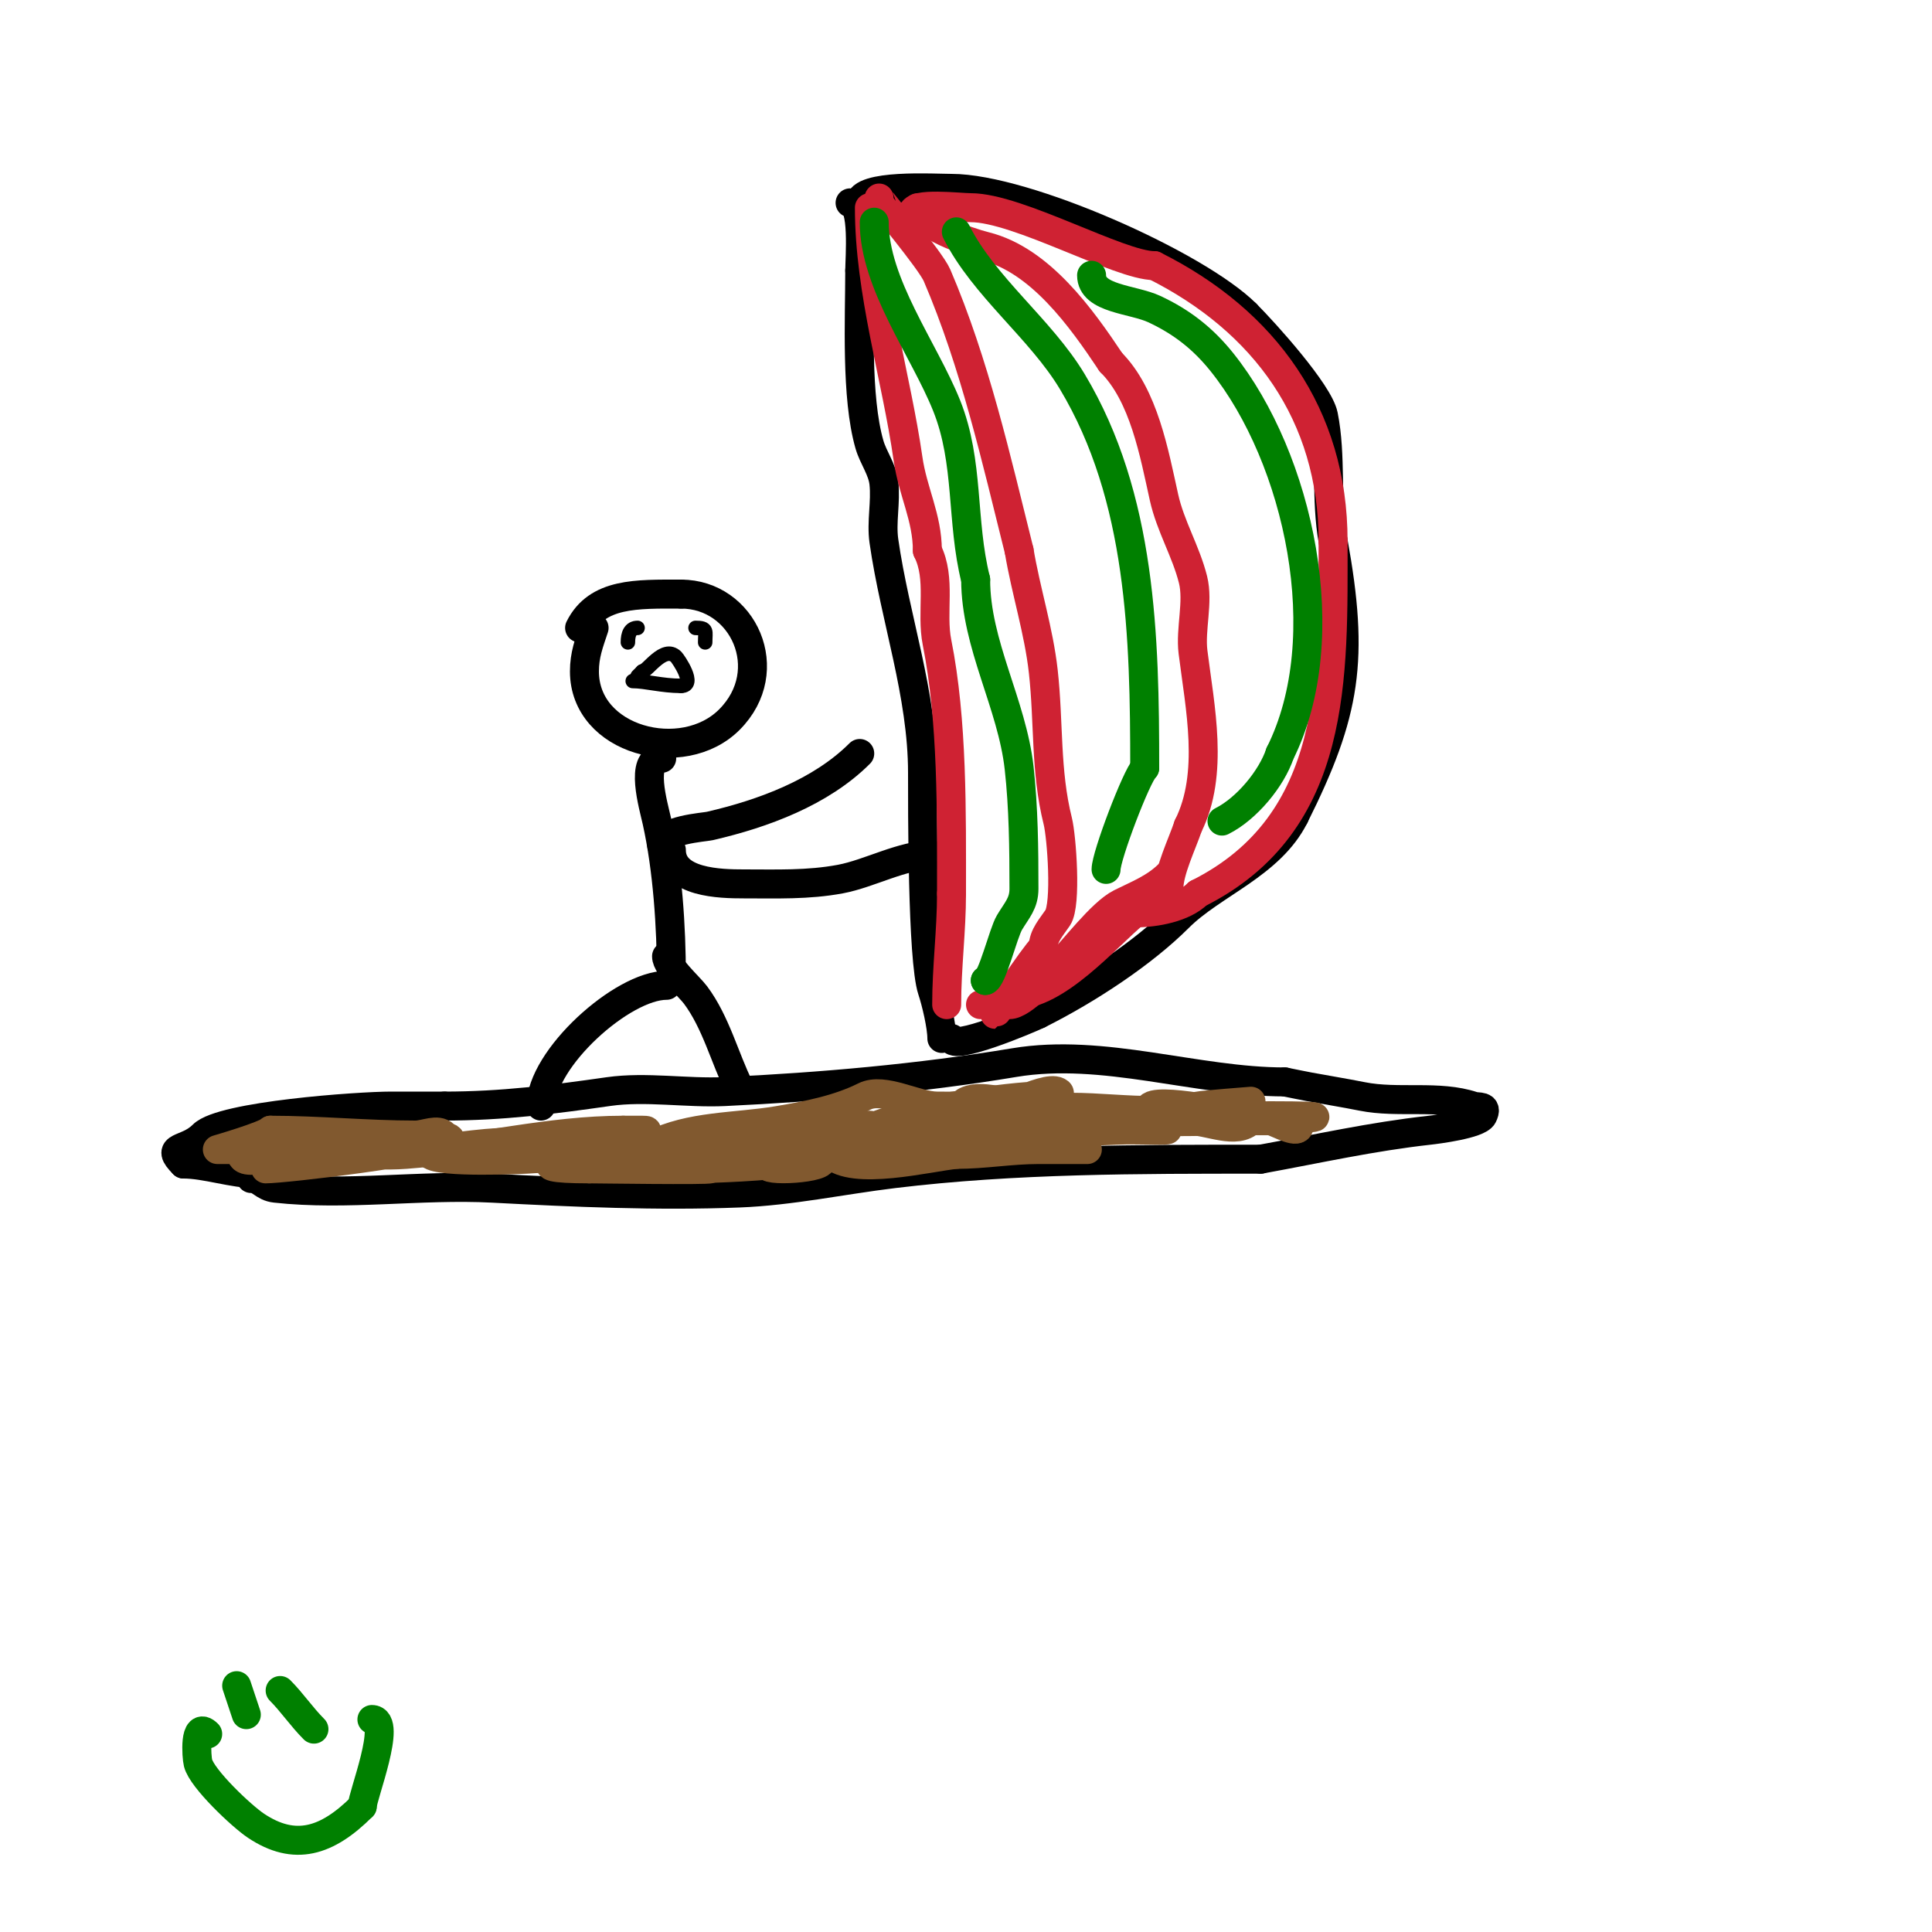
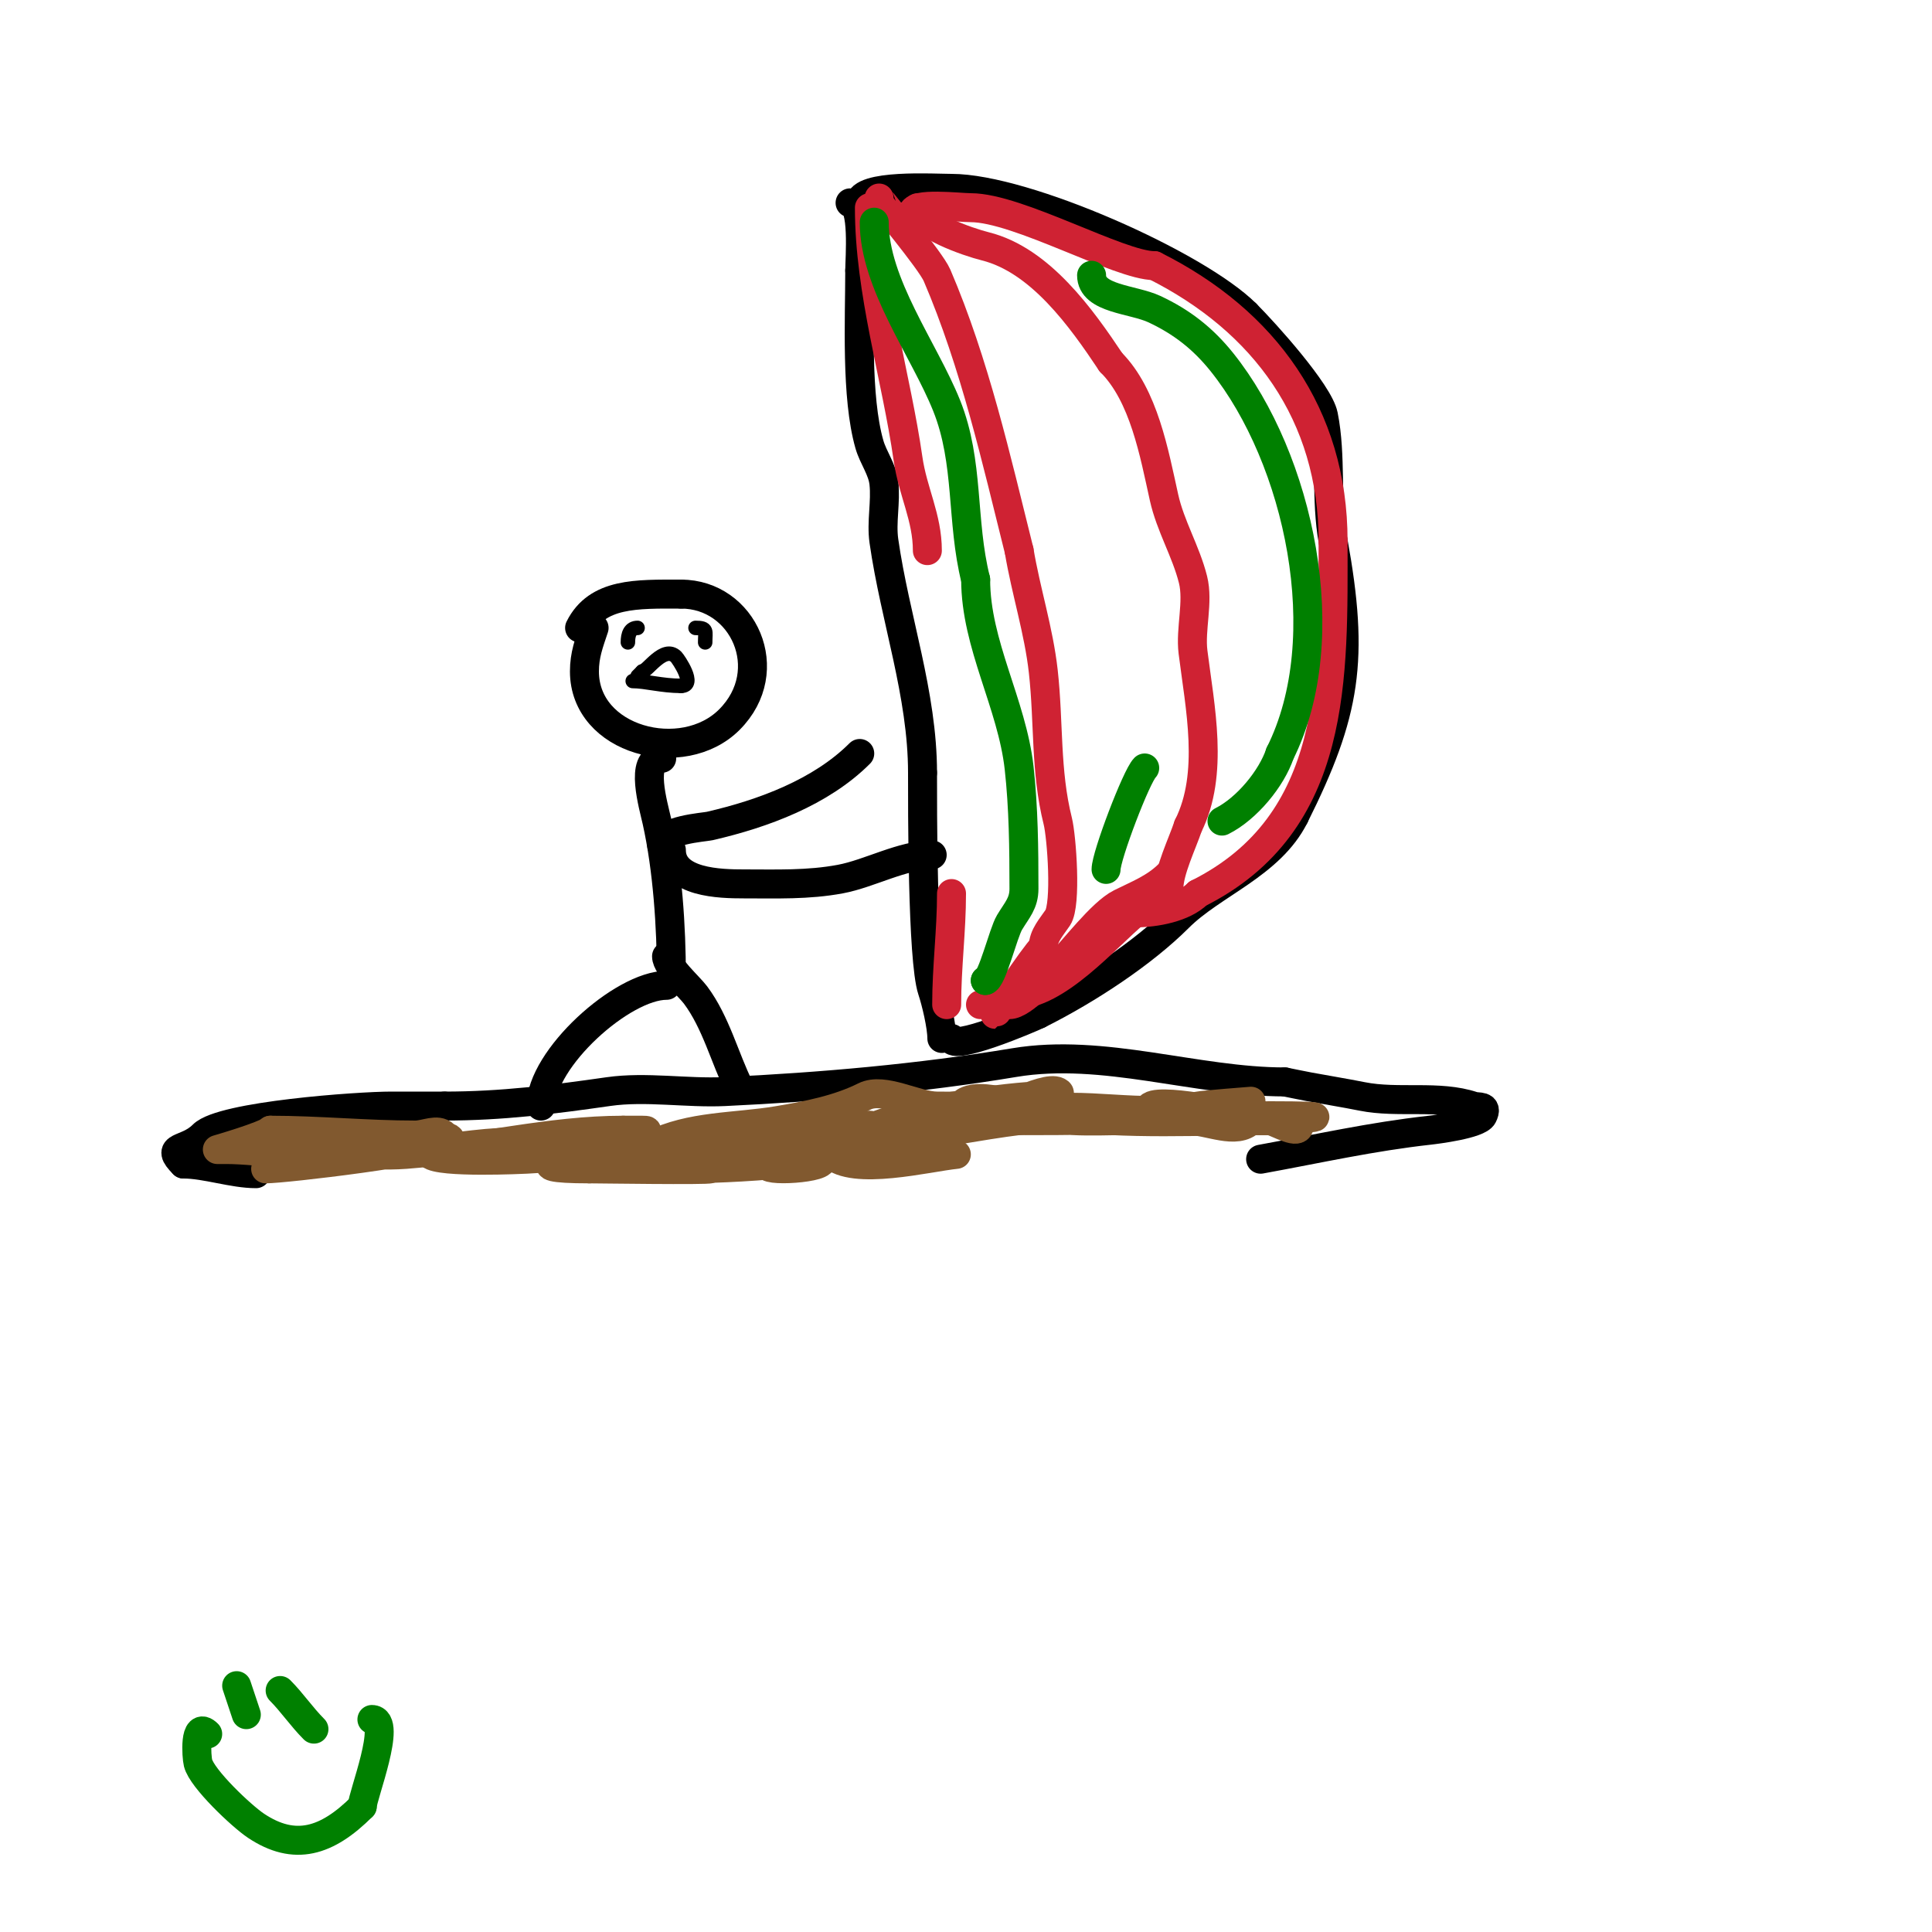
<svg xmlns="http://www.w3.org/2000/svg" viewBox="0 0 400 400" version="1.1">
  <g fill="none" stroke="#000000" stroke-width="6" stroke-linecap="round" stroke-linejoin="round">
-     <path d="M52,244c2.012,0 2.488,1.721 5,2c14.774,1.642 30.153,-0.781 45,0c16.948,0.892 33.986,1.654 51,1c10.742,-0.413 21.328,-2.706 32,-4c25.197,-3.054 50.666,-3 76,-3" />
    <path d="M261,240c12.121,-2.204 22.9,-4.656 35,-6c1.38,-0.153 10.122,-1.245 11,-3c1.139,-2.278 -0.911,-1.637 -2,-2c-7.149,-2.383 -15.472,-0.494 -23,-2c-3.654,-0.731 -7.337,-1.313 -11,-2c-1.671,-0.313 -3.333,-0.667 -5,-1" />
    <path d="M266,224c-18.306,0 -37.512,-7.081 -56,-4c-19.68,3.28 -39.934,5.044 -60,6c-7.753,0.369 -16.29,-1.101 -24,0c-11.565,1.652 -22.03,3 -34,3" />
    <path d="M92,229c-3.667,0 -7.333,0 -11,0c-6.689,0 -34.996,1.996 -39,6c-3.491,3.491 -8.052,1.948 -4,6" />
    <path d="M38,241c4.59,0 10.224,2 15,2" />
    <path d="M123,130c-1.066,3.198 -2,5.611 -2,9c0,14.36 20.369,19.631 30,10c10.167,-10.167 2.904,-26 -10,-26" />
    <path d="M141,123c-9.198,0 -17.342,-0.317 -21,7" />
    <path d="M137,157c-4.615,0 -1.713,9.79 -1,13c2.225,10.013 3,21.971 3,32" />
    <path d="M139,202" />
    <path d="M138,198c0,2.113 4.679,6.238 6,8c4.219,5.625 6.113,13.227 9,19" />
    <path d="M138,204c-9.139,0 -26,15.154 -26,25" />
    <path d="M137,175c0,-3.216 8.661,-3.691 10,-4c11.023,-2.544 22.962,-6.962 31,-15" />
    <path d="M139,176c0,6.806 10.14,7 15,7c6.749,0 13.312,0.254 20,-1c6.075,-1.139 12.784,-5 19,-5" />
    <path d="M195,215c0,-2.593 -1.192,-7.576 -2,-10c-2.085,-6.255 -2,-38.347 -2,-45" />
    <path d="M191,160c0,-16.336 -5.696,-31.873 -8,-48c-0.56,-3.921 0.438,-8.061 0,-12c-0.315,-2.831 -2.218,-5.262 -3,-8c-2.816,-9.856 -2,-25.937 -2,-36" />
    <path d="M178,56c0,-2.39 0.947,-14 -2,-14" />
    <path d="M178,42c0,-3.968 15.475,-3 19,-3c15.233,0 50.82,15.82 61,26" />
    <path d="M258,65c3.94,3.94 15.059,16.296 16,21c1.704,8.52 0.43,17.362 2,26c4.455,24.5 2.71,35.58 -8,57" />
    <path d="M268,169c-5.008,10.015 -16.92,13.92 -24,21c-7.286,7.286 -18.684,14.842 -29,20" />
    <path d="M215,210c-1.836,0.918 -18,7.732 -18,5" />
  </g>
  <g fill="none" stroke="#cf2233" stroke-width="6" stroke-linecap="round" stroke-linejoin="round">
    <path d="M190,43c0,3.537 10.405,7.101 14,8c11.35,2.837 19.867,14.8 26,24" />
    <path d="M230,75c6.844,6.844 8.977,18.895 11,28c1.316,5.924 4.543,11.171 6,17c1.162,4.648 -0.594,10.244 0,15c1.426,11.411 4.406,25.187 -1,36" />
    <path d="M246,171c-1.218,3.654 -4,9.319 -4,13" />
    <path d="M182,41c0,0.208 10.674,12.906 12,16c7.832,18.274 12.257,38.029 17,57" />
    <path d="M211,114c1.399,8.391 4.065,16.582 5,25c1.185,10.666 0.404,20.614 3,31c0.808,3.232 1.839,17.242 0,20c-1.221,1.832 -3,3.709 -3,6" />
    <path d="M216,196c-2.251,2.251 -9.873,14 -10,14" />
    <path d="M209,208c2.792,0 8.27,-6.27 10,-8c3.232,-3.232 9.027,-11.014 13,-13c3.437,-1.718 7.086,-3.086 10,-6" />
    <path d="M242,185c0,2.331 -5.4,2.667 -7,4c-6.14,5.117 -16.151,17 -25,17" />
    <path d="M210,206c-1.221,1.221 -5.17,2 -7,2" />
    <path d="M180,43c0,17.488 5.564,34.947 8,52c0.974,6.815 4,12.121 4,19" />
-     <path d="M192,114c2.926,5.852 0.748,12.742 2,19c3.244,16.222 3,35.282 3,52" />
    <path d="M197,185c0,7.757 -1,15.176 -1,23" />
    <path d="M189,44c0,-2.175 9.675,-1 12,-1c9.75,0 30.802,12 38,12" />
    <path d="M239,55c22.796,11.398 37,30.854 37,57" />
    <path d="M276,112c0,27.922 1.147,58.426 -28,73" />
    <path d="M248,185c-2.912,2.912 -8.739,4 -13,4" />
  </g>
  <g fill="none" stroke="#008000" stroke-width="6" stroke-linecap="round" stroke-linejoin="round">
    <path d="M181,46c0,12.754 10.352,26.381 15,38c4.705,11.763 2.953,23.81 6,36" />
    <path d="M202,120c0,13.411 7.529,25.762 9,39c0.912,8.206 1,16.709 1,25c0,3.016 -1.419,4.365 -3,7c-1.277,2.129 -3.656,12 -5,12" />
    <path d="M204,203c0,1.333 0,1.333 0,0" />
-     <path d="M198,48c5.659,11.318 17.466,20.11 24,31c14.383,23.972 15,53.038 15,80" />
    <path d="M237,159c-1.718,1.718 -8,18.197 -8,21" />
    <path d="M226,57c0,4.922 8.54,4.919 13,7c5.656,2.64 10.067,6.083 14,11c15.935,19.918 24.036,56.928 12,81" />
    <path d="M265,156c-1.728,5.184 -6.893,11.447 -12,14" />
    <path d="M49,349c0.667,2 1.333,4 2,6" />
    <path d="M58,350c2.455,2.455 4.433,5.433 7,8" />
    <path d="M43,359c-2.843,-2.843 -2.317,4.73 -2,6c0.817,3.268 9.017,11.011 12,13c8.01,5.34 14.679,3.321 22,-4" />
    <path d="M75,374c0,-2.085 6.316,-18 2,-18" />
  </g>
  <g fill="none" stroke="#000000" stroke-width="3" stroke-linecap="round" stroke-linejoin="round">
    <path d="M131,141c2.669,0 6.054,1 10,1" />
    <path d="M141,142c3.29,0 -0.63,-5.63 -1,-6c-2.519,-2.519 -5.974,3 -7,3" />
    <path d="M133,139c-0.333,0.333 -0.667,0.667 -1,1" />
    <path d="M129,131" />
    <path d="M132,130c-1.536,0 -2,1.315 -2,3" />
    <path d="M144,130c2.55,0 2,0.64 2,3" />
  </g>
  <g fill="none" stroke="#81592f" stroke-width="6" stroke-linecap="round" stroke-linejoin="round">
    <path d="M55,242c3.799,0 35.716,-3.716 38,-6c0.943,-0.943 -2.667,0 -4,0c-3,0 -6.003,-0.13 -9,0c-4.674,0.203 -9.328,0.754 -14,1c-2.354,0.124 -5.946,-1.108 -7,1c-0.615,1.229 2.626,1 4,1c2.667,0 5.333,0 8,0c4.333,0 8.679,0.32 13,0c15.206,-1.126 29.633,-5 45,-5" />
    <path d="M129,234c1.333,0 2.667,0 4,0c4.384,0 -8.621,1.791 -13,2c-7.333,0.349 -14.709,0.142 -22,1c-2.341,0.275 -4.699,0.489 -7,1c-0.728,0.162 -2.527,0.473 -2,1c1.889,1.889 19.634,1.017 20,1c15.645,-0.711 30.476,-5.138 46,-6c0.25,-0.014 15,0 15,0c0,0 -6.005,-0.176 -9,0c-6.73,0.396 -13.35,1.892 -20,3c-9.439,1.573 -12.342,1 -12,1" />
    <path d="M129,238c19.332,0 36.747,-0.256 56,-4c4.365,-0.849 8.631,-2.168 13,-3c6.087,-1.159 13,-1 13,-1c0,0 -5.979,1.434 -9,2c-14.706,2.757 -29.071,2.894 -44,4c-2.68,0.199 -5.377,0.417 -8,1c-0.46,0.102 -1.457,0.886 -1,1c13.347,3.337 47.413,-4.25 62,-6c1.303,-0.156 29.077,-2 21,-2" />
    <path d="M232,230c-7,0 -14.007,-0.304 -21,0c-3.678,0.16 -7.338,0.615 -11,1c-19.527,2.055 -2.067,1 5,1c12.588,0 23.209,0.238 36,-1c3.384,-0.327 6.652,-1.409 10,-2c2.647,-0.467 8,-1 8,-1c0,0 -9.926,0.761 -11,1c-11.467,2.548 -23.659,-1.268 -35,1c-0.731,0.146 1.272,0.838 2,1c2.301,0.511 4.646,0.876 7,1c3.994,0.21 8,0 12,0c11.333,0 22.667,0 34,0" />
    <path d="M268,232c10.28,0 -19.523,-2 -21,-2c-2.667,0 -10.385,-1.193 -8,0c6.518,3.259 52.507,1 24,1c-2.667,0 -5.337,0.14 -8,0c-3.677,-0.194 -7.333,-0.667 -11,-1" />
    <path d="M244,230c-17.09,0 -33.949,-1 -50,-1c-4.294,0 -11.026,-3.987 -15,-2c-5.396,2.698 -11.696,3.949 -18,5c-8.793,1.465 -17.995,0.997 -26,5" />
    <path d="M135,237c-2.171,1.085 -4.62,1.524 -7,2c-1.348,0.27 -5.374,1 -4,1c13.566,0 26.426,1.429 40,0c2.893,-0.304 9.662,-1.046 13,-2c1.014,-0.29 3,-1 3,-1c0,0 -2.667,0 -4,0c-12.177,0 -23.919,0.49 -36,2c-11.55,1.444 -5.699,2.038 2,3" />
    <path d="M142,242c5.785,0 37.942,-0.826 40,-7c0.85,-2.551 -3.036,-2 -4,-2c-5.011,0 -10.039,0.291 -15,1c-2.087,0.298 -8.027,1.421 -6,2c12.47,3.563 32.954,-1.475 44,-4c3.992,-0.912 15.156,-7.422 18,-6c1.814,0.907 -3.978,0.844 -6,1c-3.01,0.232 -6.012,0.573 -9,1c-8.912,1.273 -16.577,2.453 -25,6c-2.643,1.113 -9.028,2.972 -7,5c4.555,4.555 20.12,0.588 26,0" />
-     <path d="M198,239c5.809,0 11.243,-1 17,-1c2,0 4,0 6,0c1.333,0 5.333,0 4,0c-10.731,0 -21.244,-2.488 -32,-3c-2.997,-0.143 -12,0 -9,0c15.729,0 31.307,-0.253 47,-1c2.997,-0.143 6,0 9,0c7.8,0 -12.695,-2 -16,-2" />
    <path d="M224,232c7.333,0 14.667,0 22,0c4.333,0 9.936,3.064 13,0c0.527,-0.527 -1.283,-0.795 -2,-1c-1.901,-0.543 -20.765,-4.53 -19,-1c0.939,1.879 24.162,2 27,2c1.374,0 4,-0.374 4,1c0,2.028 -4.076,-0.359 -6,-1" />
    <path d="M263,232c-13.927,0 -30.132,0.981 -44,-1c-4.528,-0.647 -14.786,-5.107 -19,-3c-2.547,1.274 5.16,2.782 8,3c4.653,0.358 9.347,0.358 14,0c2.022,-0.156 8.028,-1 6,-1" />
    <path d="M228,230c-16.688,0 -31.584,4.145 -48,7c-1.941,0.338 -18.773,1.773 -21,4c-1.812,1.812 12.885,0.885 11,-1c-1.654,-1.654 -14.812,-1 -15,-1c-9.584,0 -19.426,-0.532 -29,0c-8.128,0.452 -20.304,3 -4,3" />
    <path d="M122,242c1.526,0 24.664,0.336 25,0c1.944,-1.944 -5.257,-1.829 -8,-2c-8.621,-0.539 -17.351,-1 -26,-1c-0.687,0 -20.682,-0.682 -21,-1c-0.5,-0.5 0.5,-2.5 0,-3c-1.414,-1.414 -4,0 -6,0c-9.971,0 -20.231,-1 -30,-1" />
    <path d="M56,234c-1.154,1.154 -11,4 -11,4c0,0 1.333,0 2,0c6.059,0 22.486,2 8,2" />
-     <path d="M55,240c-1.466,0 -5,0.949 -5,-1" />
  </g>
</svg>